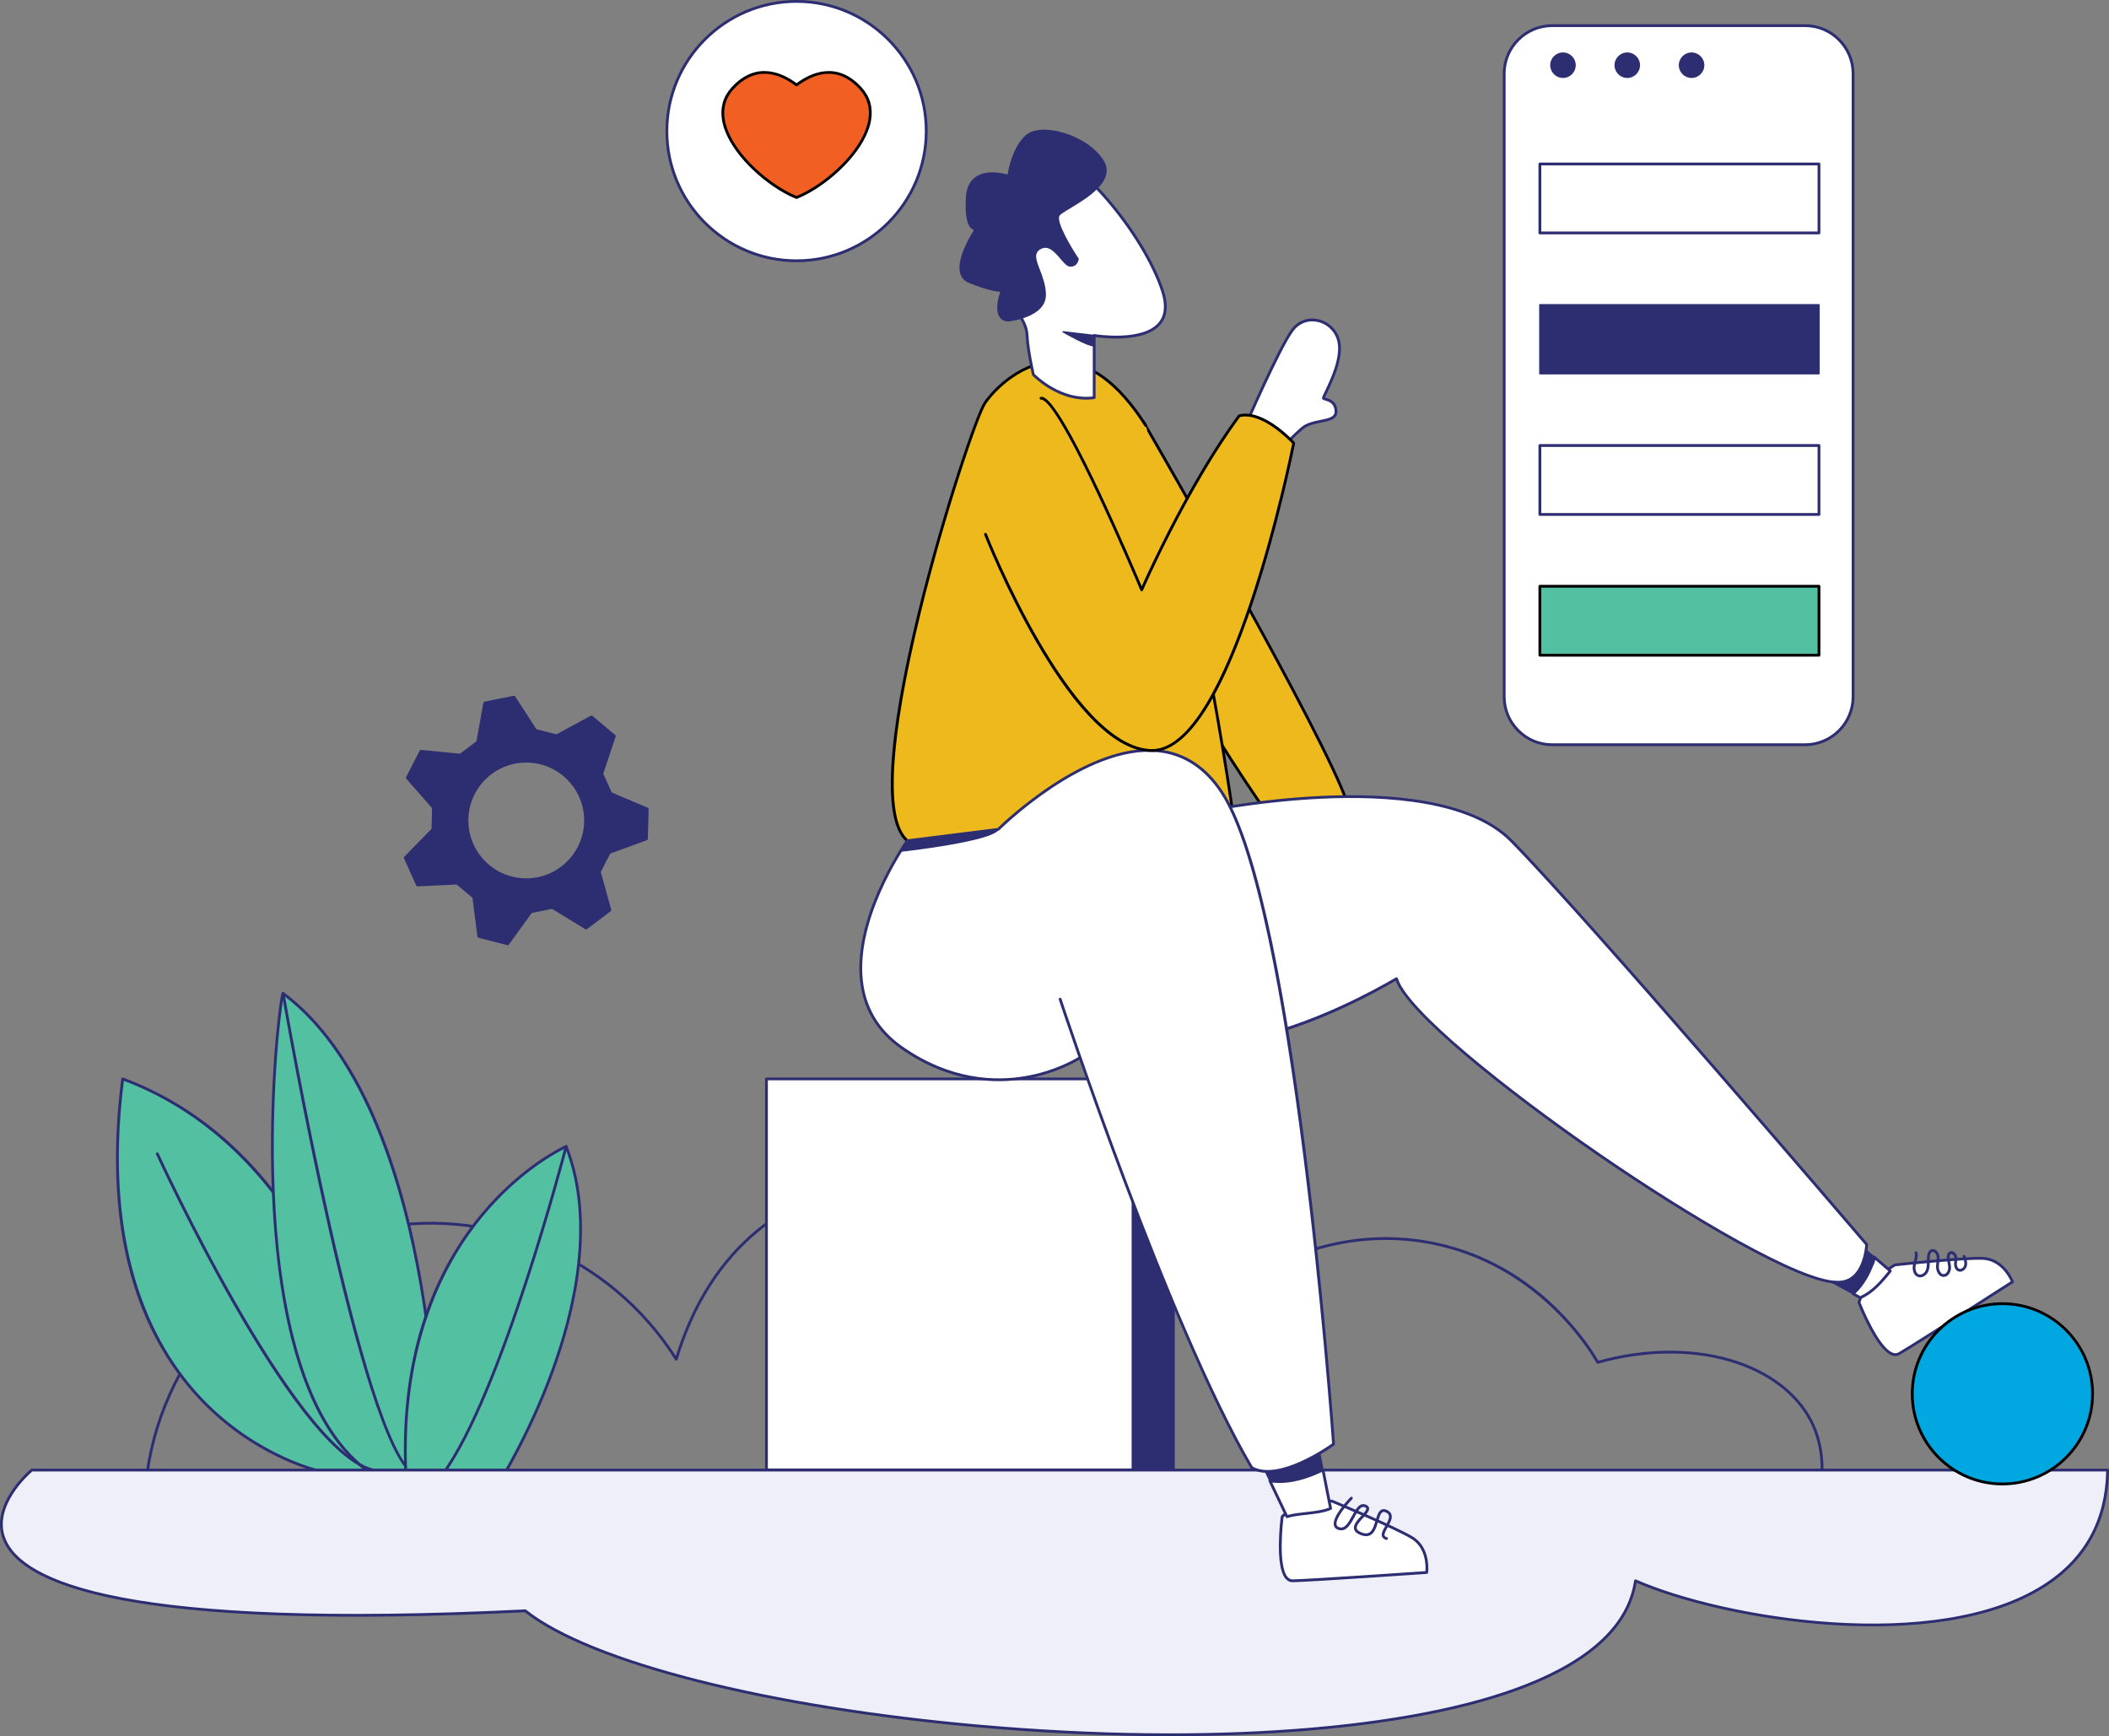
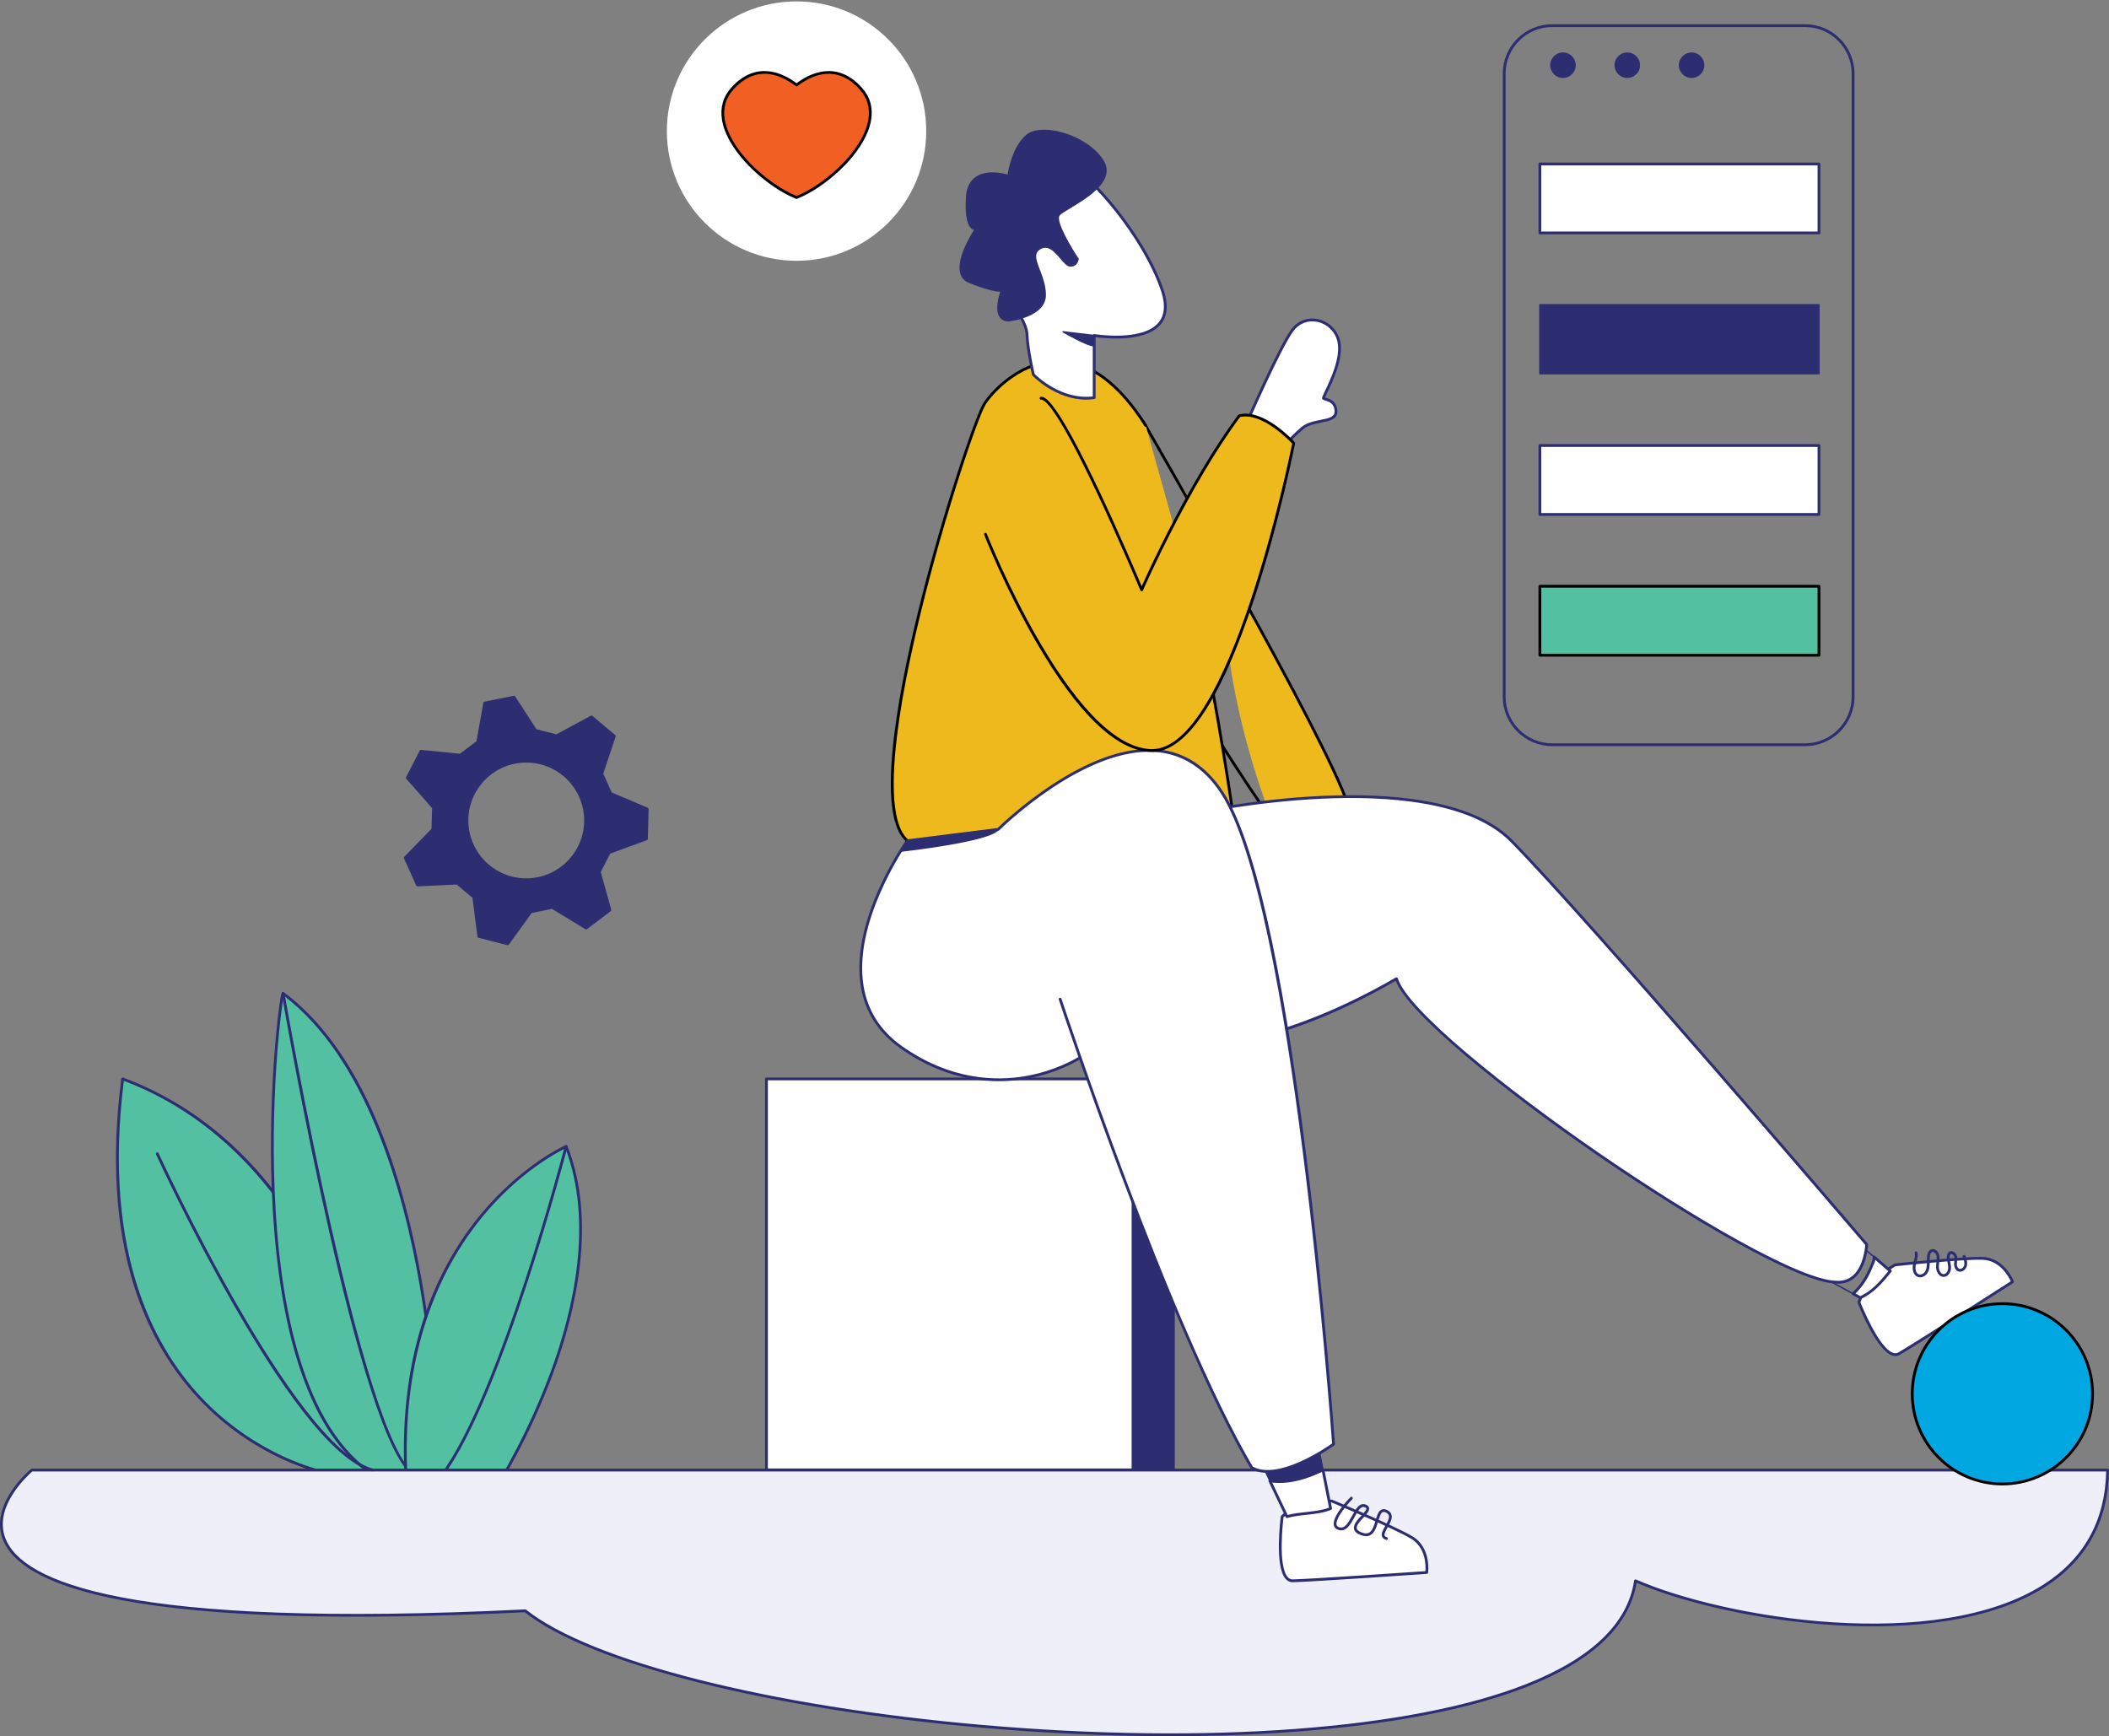
<svg xmlns="http://www.w3.org/2000/svg" id="Layer_2" data-name="Layer 2" viewBox="0 0 1509.09 1242.4">
  <rect x="0" y="0" width="1509.09" height="1242.4" fill="#808080" stroke="none" />
  <defs>
    <style> .cls-1 { fill: #fff; } .cls-2 { fill: #edb91d; } .cls-3 { fill: #efeff9; } .cls-4 { fill: #f15f22; } .cls-5 { fill: #00a7e1; } .cls-6 { fill: #53c0a2; } .cls-7 { fill: #2d2d72; } </style>
  </defs>
  <g id="_2" data-name="2">
    <g>
      <ellipse class="cls-1" cx="569.97" cy="93.81" rx="92.8" ry="92.81" />
-       <path class="cls-7" d="m569.97,187.62c-51.72,0-93.8-42.08-93.8-93.81S518.25,0,569.97,0s93.8,42.08,93.8,93.81-42.08,93.81-93.8,93.81Zm0-185.62c-50.62,0-91.8,41.19-91.8,91.81s41.18,91.81,91.8,91.81,91.8-41.19,91.8-91.81S620.59,2,569.97,2Z" />
    </g>
    <g>
      <path class="cls-4" d="m578.32,137.31c-2.86,1.59-5.67,2.96-8.35,4.04-2.68-1.08-5.5-2.45-8.36-4.04-26.9-15-58.67-50.75-37.52-74.04,17.24-18.98,35.56-10.36,45.88-2.48,10.33-7.88,28.64-16.49,45.87,2.48,21.15,23.29-10.63,59.05-37.52,74.04Z" />
      <path d="m569.98,142.35c-.13,0-.25-.02-.37-.07-2.69-1.08-5.54-2.46-8.47-4.09-19.65-10.96-41.25-32.45-44.51-52.32-1.46-8.91.8-16.74,6.73-23.27,17.68-19.47,36.56-10.54,46.62-3.06,10.06-7.47,28.94-16.4,46.61,3.06,5.93,6.53,8.19,14.36,6.73,23.27-3.26,19.88-24.86,41.36-44.51,52.31h0c-2.95,1.64-5.79,3.02-8.46,4.09-.12.05-.25.07-.37.07h0Zm-22.94-89.57c-7.17,0-14.78,2.99-22.2,11.17-5.5,6.05-7.59,13.32-6.24,21.6,3.16,19.25,24.27,40.17,43.51,50.89,2.72,1.52,5.37,2.81,7.87,3.83,2.48-1.02,5.13-2.31,7.86-3.83h0c19.23-10.72,40.35-31.64,43.51-50.89,1.36-8.28-.74-15.55-6.24-21.6-16.11-17.74-33.1-11.08-44.53-2.36-.36.27-.85.27-1.21,0-6.16-4.7-13.94-8.81-22.33-8.81h0Z" />
    </g>
  </g>
  <g id="_5" data-name="5">
    <g>
-       <path class="cls-7" d="m1300.8,1077.18h0l-1197.25-4.5c-.27,0-.54-.11-.72-.31-.19-.2-.29-.47-.27-.74,5.09-92.77,71.12-171.8,160.56-192.2,84.56-19.28,172.86,17.21,220.45,90.88,12-38.42,31.57-68.92,58.2-90.68,81.02-66.2,223.71-50.64,347.21,37.8,15.33-10.67,67.61-42.09,135.21-29.01,32.71,6.33,62.02,21.52,87.13,45.17,17.78,16.75,28.37,33.2,32.43,40.15,32.85-9.13,66.45-9.56,94.7-1.2,27.59,8.17,48.46,24.04,58.75,44.68,5.75,11.52,11.21,31.14,4.58,59.18-.11.45-.51.77-.97.77Zm-1196.19-6.5l1195.4,4.49c6.21-27.04.94-45.94-4.6-57.06-10.04-20.14-30.48-35.64-57.53-43.65-28.1-8.32-61.6-7.82-94.33,1.41-.44.12-.91-.07-1.14-.46-6.71-11.67-43.97-70.59-118.6-85.03-67.71-13.09-119.88,18.95-134.26,29.09-.35.25-.81.24-1.16,0-122.9-88.28-264.92-104.02-345.36-38.29-26.79,21.89-46.37,52.77-58.19,91.78-.11.38-.44.65-.82.7-.39.05-.77-.13-.98-.46-46.85-74.18-135.05-111.07-219.48-91.82-88.24,20.12-153.46,97.88-158.95,189.31Z" />
      <g>
        <path class="cls-6" d="m229.57,1052.96s-173.29-35.94-141.78-280.9c165.78,61.83,184.54,280.9,184.54,280.9h-42.76Z" />
        <path class="cls-7" d="m229.57,1053.96c-.07,0-.14,0-.2-.02-.44-.09-44.07-9.5-83.21-48.86-22.98-23.11-39.96-51.87-50.46-85.48-13.11-41.96-16.1-91.64-8.9-147.66.04-.3.21-.57.48-.73.26-.16.58-.19.87-.08,37.98,14.16,71.35,37.8,99.18,70.26,22.25,25.95,41.04,57.55,55.83,93.93,25.18,61.92,30.12,117,30.17,117.55s-.36,1.03-.91,1.08c-.55.05-1.03-.36-1.08-.91-.05-.55-4.98-55.37-30.05-117.02-23-56.55-68.14-130.53-152.66-162.58-15.8,125.28,23.26,194.28,58.87,230.14,38.72,38.98,81.84,48.3,82.28,48.39.54.11.89.64.78,1.18-.1.47-.51.8-.98.8Z" />
      </g>
      <g>
        <path class="cls-6" d="m202.56,710.88c-2.4-1.8-39.01,291.85,72.02,348.83l39.01,5.22s4.5-267.79-111.02-354.05Z" />
        <path class="cls-7" d="m313.59,1065.93s-.09,0-.13,0l-39.01-5.22c-.11-.02-.22-.05-.32-.1-30.28-15.54-52.38-49.94-65.68-102.23-9.85-38.74-14.88-88.33-14.53-143.42.2-31.36,2.03-57.42,3.54-73.76.77-8.38,1.66-16.25,2.49-22.15,1.21-8.59,1.6-8.79,2.14-9.06.34-.17.78-.13,1.09.1h0c26.49,19.78,48.84,50.78,66.41,92.12,14.03,33.01,25.07,72.68,32.81,117.88,13.18,76.93,12.22,144.19,12.2,144.86,0,.29-.13.56-.35.74-.18.16-.41.24-.65.24Zm-38.7-7.19l37.72,5.05c.06-9.11.03-72.09-12.19-143.4-12.05-70.3-38.71-163.21-97.36-207.89-2.04,9.53-10.45,77.39-5.8,154.42,4.32,71.49,21.31,162.77,77.63,191.83Z" />
      </g>
      <path class="cls-7" d="m296.33,1056.18c-.18,0-.36-.05-.52-.15-38.21-23.22-91.97-331.85-94.24-344.98-.09-.54.27-1.06.81-1.16.54-.09,1.06.27,1.16.82.55,3.21,55.87,320.86,93.3,343.61.47.29.62.9.34,1.37-.19.31-.52.48-.86.48Z" />
      <g>
        <path class="cls-6" d="m405.11,820.4s-122.28,53.32-114.77,232.56c45.76,11.97,64.51,11.97,64.51,11.97,0,0,90.77-141.02,50.26-244.53Z" />
        <path class="cls-7" d="m354.85,1065.93c-.19,0-19.41-.14-64.77-12-.42-.11-.73-.49-.75-.93-1.72-41.01,3.27-78.8,14.82-112.32,9.25-26.84,22.7-51.01,39.98-71.85,29.44-35.51,60.26-49.21,60.57-49.34.25-.11.53-.11.78,0,.25.1.45.31.55.56,21.04,53.76,6.21,117.66-9.93,161.79-17.46,47.75-40.19,83.29-40.42,83.65-.18.29-.5.46-.84.46Zm-63.54-13.75c40.39,10.52,59.63,11.62,63,11.74,2.74-4.36,23.64-38.25,39.94-82.82,15.92-43.53,30.56-106.38,10.32-159.34-5.38,2.59-32.7,16.73-58.95,48.43-26.82,32.38-57.97,90.21-54.31,182Z" />
      </g>
      <path class="cls-7" d="m316.59,1056.18c-.21,0-.42-.06-.59-.2-.44-.33-.54-.96-.21-1.4,42.16-56.94,87.9-232.67,88.35-234.44.14-.54.68-.86,1.22-.72.53.14.86.68.72,1.22-.46,1.77-46.3,177.88-88.68,235.13-.2.27-.5.41-.8.41Z" />
      <g>
        <rect class="cls-7" x="577.83" y="772.07" width="262.29" height="279.79" />
        <path class="cls-7" d="m840.12,1052.36h-262.29c-.28,0-.5-.22-.5-.5v-279.79c0-.28.22-.5.5-.5h262.29c.28,0,.5.22.5.5v279.79c0,.28-.22.5-.5.5Zm-261.79-1h261.29v-278.79h-261.29v278.79Z" />
      </g>
      <g>
        <rect class="cls-1" x="548.44" y="772.07" width="262.29" height="279.79" />
        <path class="cls-7" d="m810.73,1052.86h-262.29c-.55,0-1-.45-1-1v-279.79c0-.55.45-1,1-1h262.29c.55,0,1,.45,1,1v279.79c0,.55-.45,1-1,1Zm-261.29-2h260.29v-277.79h-260.29v277.79Z" />
      </g>
      <g>
        <path class="cls-3" d="m1508.09,1051.97H22.78s-153.28,125.48,353.07,100.72c121.53,96.76,769.66,146.09,794.42-21.47,90.02,39.47,335.82,67.56,337.82-79.25Z" />
        <path class="cls-7" d="m837.18,1242.4c-42.74,0-87.94-1.99-134.48-6.04-152.04-13.25-280.36-45.68-327.17-82.65-128.11,6.25-225.11,3.36-288.3-8.6-49-9.27-77.68-23.94-85.25-43.62-9.78-25.4,19.87-50.05,20.17-50.3.18-.15.4-.23.63-.23h1485.31c.27,0,.52.11.71.3s.29.45.29.72c-.49,36.25-15.77,64.3-45.41,83.38-76.8,49.44-228.14,25.05-292.62-2.71-5.17,30.88-31.56,55.92-78.45,74.42-58.6,23.12-149.46,35.33-255.43,35.33Zm-461.32-90.71c.23,0,.45.08.62.22,46.27,36.84,174.39,69.21,326.39,82.46,161.62,14.08,307.05,3.19,389.01-29.16,46.82-18.48,72.87-43.42,77.4-74.13.05-.31.23-.58.5-.73.27-.15.6-.16.89-.04,63.44,27.82,215.25,52.73,291.93,3.37,28.76-18.52,43.72-45.67,44.48-80.71H23.14c-2.9,2.49-28.08,25.02-19.3,47.81,11.92,30.94,86.12,64.89,371.96,50.91.02,0,.03,0,.05,0Z" />
      </g>
      <g>
        <path class="cls-1" d="m1330.19,932.02s16.88,43.47,28.74,36.62c11.87-6.85,81.12-51.37,81.12-51.37,0,0-6.12-16.32-21.51-16.79-15.39-.47-62.6,4.67-62.6,4.67,0,0-21.88,12.64-25.75,26.86Z" />
        <path class="cls-7" d="m1356.26,970.38c-.79,0-1.6-.15-2.43-.44-11.46-4.03-24.05-36.19-24.58-37.56-.08-.2-.09-.42-.03-.62,3.93-14.45,25.31-26.94,26.22-27.46.12-.07.25-.11.39-.13.47-.05,47.46-5.14,62.74-4.68,15.88.48,22.35,17.27,22.42,17.44.17.44,0,.94-.4,1.19-.69.45-69.41,44.61-81.16,51.39-1,.58-2.06.87-3.17.87Zm-25.02-38.41c1.33,3.34,13.23,32.55,23.26,36.09,1.44.51,2.73.42,3.93-.28,11.07-6.39,73.02-46.16,80.37-50.89-1.41-3.11-7.61-15.02-20.29-15.4-14.61-.46-58.77,4.27-62.25,4.64-2.06,1.23-21.26,12.97-25.02,25.84Z" />
      </g>
      <g>
        <path class="cls-1" d="m1340.99,899.5c.22,2.33-.93,4.66-1.63,6.06-2.86,7.43-7.27,14.85-13.39,20.25l5.15,2.82c8.77-3.8,15.22-11.31,21.49-19.11l-11.62-10.01Z" />
        <path class="cls-7" d="m1331.11,929.62c-.17,0-.33-.04-.48-.12l-5.15-2.82c-.29-.16-.48-.44-.51-.77-.04-.32.09-.65.33-.86,6.86-6.05,10.92-14.14,13.12-19.86.69-1.38,1.77-3.54,1.57-5.6-.04-.41.17-.8.54-.98.36-.19.8-.14,1.11.13l11.62,10.01c.41.35.46.96.13,1.38-6.46,8.03-12.99,15.56-21.87,19.41-.13.05-.26.08-.4.08Zm-3.44-4.02l3.49,1.91c7.98-3.6,14.07-10.47,20.06-17.87l-9.34-8.05c-.32,1.81-1.13,3.42-1.63,4.42-2.13,5.55-6.05,13.41-12.58,19.6Z" />
      </g>
      <g>
-         <path class="cls-7" d="m1339.36,905.56c.7-1.4,1.85-3.73,1.63-6.06l-12.3-10.59-28.14,23,25.42,13.9c6.12-5.41,10.54-12.83,13.39-20.25Z" />
        <path class="cls-7" d="m1325.96,926.31c-.08,0-.16-.02-.24-.06l-25.42-13.9c-.15-.08-.24-.23-.26-.39-.02-.17.05-.33.18-.43l28.14-23c.19-.15.46-.15.64,0l12.3,10.59c.1.08.16.2.17.33.24,2.48-.95,4.87-1.67,6.3-2.26,5.88-6.44,14.18-13.52,20.42-.09.08-.21.12-.33.12Zm-24.53-14.48l24.46,13.37c6.78-6.09,10.8-14.12,12.99-19.82,0-.01.01-.03.02-.04.65-1.3,1.73-3.45,1.6-5.59l-11.83-10.18-27.24,22.27Z" />
      </g>
      <g>
        <path class="cls-1" d="m917.47,1085.29s-6.14,46.23,7.56,45.94,95.83-5.97,95.83-5.97c0,0,2.5-17.25-10.77-25.07-13.26-7.82-57.12-26.04-57.12-26.04,0,0-25.27.55-35.51,11.14Z" />
        <path class="cls-7" d="m924.9,1132.23c-1.91,0-3.58-.78-4.96-2.32-8.1-9.05-3.66-43.3-3.46-44.75.03-.21.12-.41.27-.56,10.4-10.77,35.16-11.42,36.2-11.45.13,0,.28.02.41.08.44.18,44.07,18.34,57.24,26.11,13.68,8.06,11.28,25.9,11.25,26.08-.07.47-.45.82-.92.85-.82.06-82.32,5.68-95.88,5.97-.05,0-.1,0-.15,0Zm-6.48-46.48c-.44,3.57-4.08,34.9,3.01,42.83,1.02,1.14,2.18,1.69,3.58,1.65,12.78-.27,86.22-5.31,94.95-5.91.27-3.4.57-16.83-10.37-23.27-12.6-7.42-53.57-24.55-56.8-25.9-2.4.09-24.88,1.14-34.37,10.6Z" />
      </g>
      <g>
        <path class="cls-1" d="m908.63,1059.71l12.22,25.61c9.88-2.89,22.02-1.89,31.24-5.82l-5.45-27.63c-11.97,5.71-24.51,9.83-38.01,7.85Z" />
        <path class="cls-7" d="m920.86,1086.31c-.38,0-.73-.21-.9-.57l-12.22-25.61c-.16-.33-.12-.73.1-1.02s.58-.44.95-.4c14.34,2.11,27.54-3.04,37.44-7.76.28-.13.6-.13.88,0,.28.14.47.4.53.7l5.45,27.63c.09.46-.15.93-.59,1.11-5.29,2.26-11.54,2.93-17.58,3.59-4.67.5-9.5,1.03-13.76,2.28-.09.03-.19.04-.28.04Zm-10.53-25.38l11.07,23.19c4.22-1.13,8.83-1.63,13.29-2.11,5.61-.61,11.4-1.23,16.27-3.13l-5.04-25.57c-9.59,4.48-22,9.07-35.59,7.62Z" />
      </g>
      <g>
        <path class="cls-7" d="m946.65,1051.86l-3.93-19.93-41.26,12.75,7.17,15.03c13.51,1.98,26.05-2.14,38.01-7.85Z" />
        <path class="cls-7" d="m915.51,1060.7c-2.28,0-4.6-.16-6.95-.5-.16-.02-.31-.13-.38-.28l-7.17-15.03c-.06-.13-.06-.28,0-.42.06-.13.17-.23.31-.28l41.26-12.75c.14-.04.28-.02.4.05.12.07.21.19.23.33l3.93,19.93c.04.22-.07.45-.28.55-8.48,4.04-19.35,8.39-31.35,8.39Zm-6.54-1.45c14.2,2,27.25-3,37.11-7.67l-3.75-19-40.17,12.42,6.81,14.26Z" />
      </g>
      <g>
-         <path class="cls-2" d="m818.19,301.99s131.53,226.62,146.53,274.62l-54.39,10.5s-50.99-71.04-66.39-110.64c-32.05-82.44-41.52-170.77-25.76-174.49Z" />
+         <path class="cls-2" d="m818.19,301.99s131.53,226.62,146.53,274.62l-54.39,10.5c-32.05-82.44-41.52-170.77-25.76-174.49Z" />
        <path d="m910.34,588.12c-.32,0-.62-.15-.81-.42-.51-.71-51.24-71.59-66.51-110.86-28.73-73.9-39.59-152.92-29.77-171.58,1.25-2.37,2.83-3.79,4.72-4.24.43-.1.87.09,1.09.47,1.32,2.27,131.76,227.26,146.62,274.83.08.27.05.57-.1.81-.15.24-.39.42-.67.47l-54.39,10.5c-.06.01-.13.02-.19.02Zm-92.6-284.91c-1.02.48-1.94,1.48-2.73,2.98-9.43,17.91,1.79,97.71,29.87,169.93,14.48,37.26,61.24,103.36,65.9,109.9l52.65-10.17c-15.89-48.16-137.6-258.69-145.69-272.64Z" />
      </g>
      <g>
        <path class="cls-2" d="m819.86,304.57c-52.43-82.75-104.44-31.99-115.19-16-10.75,16-95.9,279.58-55.39,313.07,40.51,33.48,233.67-14.27,233.67-14.27,0,0-10.63-76.03-27.06-153.84l-36.04-128.96Z" />
        <path d="m705.53,614.6c-28.02,0-47.05-4.07-56.88-12.19-21.91-18.11-7.67-99.23,8.14-164.1,17.42-71.5,41.6-142.18,47.06-150.3,7.2-10.71,27.66-30.85,53.57-30.52,22.63.31,43.92,15.97,63.29,46.54.3.47.16,1.08-.31,1.38-.47.29-1.08.16-1.38-.31-18.99-29.97-39.72-45.31-61.63-45.61-25.07-.36-44.89,19.24-51.88,29.64-5.39,8.02-29.4,78.35-46.77,149.65-22.15,90.9-25.28,148.47-8.81,162.08,38.28,31.64,217.73-10.83,231.92-14.26-1.25-8.8-11.64-80.5-26.92-152.87-.11-.54.23-1.07.77-1.19.54-.11,1.07.23,1.19.77,16.25,76.95,26.96,153.15,27.07,153.91.07.51-.25.99-.75,1.11-.48.12-48.95,12.04-101.74,19.71-30.06,4.37-55.41,6.55-75.93,6.55Z" />
      </g>
      <g>
        <path class="cls-1" d="m852.95,582.24s172.16-37.71,228.42,19.4c56.26,57.11,254.3,288.89,254.3,288.89,0,0-1.13,28.13-21.38,27-50.64,0-301.56-173.27-315.07-217.16-54.01,31.5-137.28,64.13-182.29,37.13l36.01-155.27Z" />
        <path class="cls-7" d="m1315.47,918.57c-.4,0-.81-.01-1.22-.04-26.35,0-105.37-46.36-171.97-92.3-65.46-45.16-134.57-100.67-143.59-124.38-59.98,34.77-139.01,62.46-182.25,36.51-.47-.28-.63-.9-.34-1.37.28-.47.9-.63,1.37-.34,20.09,12.05,49.36,13.15,87,3.27,39.58-10.4,76.05-29.78,94.27-40.4.26-.15.58-.18.87-.07.28.11.5.35.59.64,6.94,22.54,76.93,78.78,143.22,124.5,66.35,45.77,144.92,91.95,170.89,91.95,4.64.25,8.57-1.07,11.73-3.94,7.24-6.58,8.46-19.35,8.63-21.72-8.28-9.69-199.33-233.05-253.99-288.53-28.8-29.23-89.05-32.9-134.52-30.82-49.42,2.26-92.54,11.6-92.97,11.7-.54.12-1.07-.22-1.19-.76s.22-1.07.76-1.19c.43-.09,43.7-9.47,93.28-11.74,45.89-2.09,106.75,1.65,136.07,31.41,55.64,56.48,252.37,286.63,254.35,288.95.16.19.25.44.24.69-.03.64-.72,15.71-9.3,23.51-3.28,2.98-7.28,4.49-11.91,4.49Z" />
      </g>
      <g>
        <path class="cls-1" d="m758.58,715.01s76.36,231.78,137.13,335.3c20.25,11.25,58.51-16.88,58.51-16.88,0,0-27.01-385.93-79.96-466.46-52.95-80.54-159.98,26.53-159.98,26.53l-65,8.15s-72.02,99.99-4.5,147.75c67.51,47.76,128.07,7.44,128.07,7.44l-14.27-41.82Z" />
        <path class="cls-7" d="m907.14,1053.98c-4.29,0-8.36-.82-11.92-2.8-.16-.09-.29-.21-.38-.37-44.26-75.4-97.3-220.33-122.51-292.49-3.88,2.33-18.03,10.19-38.03,13.68-21.7,3.78-54.95,3.07-90.1-21.8-15.69-11.1-25.19-25.95-28.23-44.13-8.03-48.07,32.09-104.46,32.5-105.02.16-.23.41-.37.69-.41l64.67-8.11c4.34-4.24,63.98-61.45,114.99-56.25,18.84,1.92,34.41,12.06,46.29,30.12,22.05,33.53,42.23,122.3,59.99,263.86,13.22,105.36,20.06,202.12,20.13,203.09.02.34-.13.67-.41.88-1.31.96-27.14,19.74-47.67,19.74Zm-10.71-4.42c18.37,9.84,52.46-13.58,56.75-16.62-1.21-16.75-28.48-387.44-79.76-465.43-11.53-17.53-26.61-27.37-44.81-29.23-51.77-5.3-113.01,55.3-113.62,55.91-.16.16-.36.26-.58.29l-64.56,8.09c-3.38,4.84-39.46,57.9-31.9,103.18,2.95,17.63,12.17,32.04,27.41,42.82,34.6,24.47,67.28,25.18,88.6,21.46,20.45-3.56,34.61-11.74,37.7-13.64-8.64-24.76-13.83-40.47-14.03-41.07-.17-.52.11-1.09.64-1.26.53-.17,1.09.11,1.26.64.76,2.31,76.91,232.5,136.9,334.86Z" />
      </g>
      <g>
        <path class="cls-1" d="m890.46,306.33s24.51-56.76,34.26-70.01c9.75-13.25,29.76-7.42,33.26,7.92,3.5,15.33-11.5,39.63-11,40.74.5,1.1,8.75.6,9,9.35.25,8.75-16,5.25-24.01,12-8,6.75-16.25,16-16.25,16,0,0-26.26-6.69-25.26-16Z" />
        <path class="cls-7" d="m915.71,323.33c-.08,0-.17-.01-.25-.03-2.77-.71-27.06-7.19-26-17.08.01-.1.04-.2.08-.29,1-2.32,24.66-57.01,34.37-70.21,4.52-6.15,11.66-8.9,19.08-7.36,7.9,1.64,14.16,7.78,15.95,15.64,2.75,12.07-5.38,29.03-9.3,37.18-.61,1.28-1.24,2.58-1.53,3.3.21.07.47.14.7.21,2.58.74,7.94,2.29,8.15,9.59.17,5.8-5.63,6.96-11.76,8.18-4.37.87-9.32,1.86-12.59,4.62-7.85,6.63-16.07,15.81-16.15,15.9-.19.22-.46.33-.75.33Zm-24.27-16.75c-.47,6.69,16.56,12.67,23.94,14.63,1.77-1.95,8.99-9.78,15.94-15.65,3.67-3.09,8.89-4.13,13.49-5.05,6.37-1.27,10.27-2.24,10.16-6.16-.17-5.84-4.26-7.02-6.7-7.73-1.14-.33-1.89-.55-2.21-1.24-.3-.66-.07-1.18,1.79-5.06,3.81-7.95,11.75-24.48,9.15-35.87-1.62-7.1-7.28-12.65-14.41-14.13-6.64-1.38-13.02,1.08-17.07,6.58-9.33,12.68-32.69,66.45-34.08,69.67Z" />
      </g>
      <g>
        <path class="cls-2" d="m744.93,284.97c14.49-.69,72.02,137.12,72.02,137.12,0,0,31.51-72.76,69.76-124.52,17.25-4.5,39.01,19.5,39.01,19.5,0,0-43.51,222.03-102.17,220-58.66-2.03-118.38-154.74-118.38-154.74l39.76-97.36Z" />
        <path d="m824.36,538.09c-.28,0-.56,0-.85-.01-24.69-.86-52.29-27.31-82.02-78.63-22.05-38.06-37.11-76.36-37.26-76.74-.2-.51.05-1.09.57-1.3.51-.2,1.09.05,1.3.57.6,1.52,60.15,152.11,117.48,154.1.25,0,.52.01.77.01,55.44,0,97.92-206.98,100.28-218.7-2.79-2.94-22.07-22.55-37.34-18.93-37.65,51.05-69.12,123.31-69.44,124.03-.16.37-.52.6-.92.6h0c-.4,0-.76-.24-.92-.61-.14-.34-14.56-34.83-30.56-68.78-27.93-59.28-37.35-67.88-40.49-67.72-.56,0-1.02-.4-1.05-.95s.4-1.02.95-1.05c2.41-.12,9.73-.46,42.39,68.87,13.73,29.13,26.29,58.66,29.69,66.72,5.53-12.4,34.7-76.26,68.94-122.59.14-.18.33-.32.55-.37,17.64-4.6,39.1,18.8,40,19.8.21.23.3.55.24.86-.11.56-11.1,56.2-29.12,110.88-24.04,72.96-48.67,109.93-73.22,109.94Z" />
      </g>
      <g>
        <path class="cls-1" d="m782.94,284.57v-44.51s62.51,10.5,49.01-31.5c-13.5-42.01-65.01-102.51-85.02-97.01s-48.28,46.51-34.14,80.01c14.14,33.5,21.64,37.51,22.14,48.51.5,11,4.5,28,4.5,28,0,0,18.81,19.95,43.51,16.5Z" />
        <path class="cls-7" d="m777.23,285.97c-22.03,0-38.35-17.02-38.53-17.21-.12-.13-.21-.29-.25-.46-.04-.17-4.03-17.22-4.53-28.19-.25-5.5-2.28-9.09-6.32-16.25-3.78-6.69-8.96-15.85-15.74-31.92-8.35-19.79-1.45-39.55,3.41-49.57,7.75-15.99,20.37-28.77,31.39-31.8,9.66-2.66,26.84,8.93,45.97,31,18.47,21.31,33.9,46.85,40.27,66.67,3.29,10.22,2.43,18.32-2.55,24.08-11.33,13.1-40.15,9.79-46.41,8.9v43.34c0,.5-.37.92-.86.99-1.99.28-3.94.41-5.85.41Zm5.71-1.4h0,0Zm-42.6-17c1.97,1.98,19.39,18.73,41.6,16.12v-43.63c0-.29.13-.57.35-.76.23-.19.52-.27.81-.22.34.06,33.99,5.52,45.73-8.05,4.49-5.19,5.22-12.65,2.16-22.16-6.29-19.58-21.57-44.86-39.87-65.97-18.33-21.15-35.16-32.79-43.93-30.38-10.34,2.84-22.72,15.48-30.12,30.74-4.71,9.71-11.41,28.85-3.36,47.92,6.74,15.97,11.88,25.07,15.64,31.71,4.07,7.2,6.31,11.16,6.58,17.14.46,10.03,3.9,25.34,4.41,27.55Z" />
      </g>
      <g>
        <path class="cls-7" d="m721.42,229.57s26.76-2.75,26.51-18.75c-.25-16-13-27.75-3.5-33s16,12.25,21.25,12.5,5.73-5,5.73-5c0,0-17.73-26.5-13.48-31.5,4.25-5,42.51-20.25,31.51-38.51-11-18.25-44.26-27.75-55.01-18.25-10.75,9.5-13,28.5-13,28.5,0,0-28.26-9.25-29.76,15.5-1.5,24.75,6.25,23,6.25,23,0,0-21.25,31.25-4.25,38.01,17,6.75,22.75,6.25,22.75,6.25,0,0-7.75,20.5,5,21.25Z" />
        <path class="cls-7" d="m721.42,230.07s-.02,0-.03,0c-2.82-.17-4.91-1.27-6.22-3.29-3.44-5.3-.39-15.25.53-17.96-2.05-.08-8.47-.82-22.23-6.29-3.23-1.28-5.36-3.52-6.32-6.64-3.19-10.4,7.35-27.52,9.84-31.36-.53-.1-1.23-.36-1.95-.97-2.28-1.94-4.81-7.42-3.89-22.53.41-6.7,2.79-11.58,7.09-14.5,8.01-5.44,19.97-2.42,22.75-1.62.5-3.31,3.39-19.66,13.09-28.23,3.95-3.49,10.89-4.67,19.56-3.34,12.27,1.88,28.84,9.48,36.21,21.71,3.77,6.25,2.31,12.89-4.33,19.75-5.54,5.73-13.69,10.63-19.63,14.21-3.71,2.23-6.63,3.99-7.59,5.12-3.29,3.87,8.64,23.62,13.52,30.9.06.1.09.21.08.32,0,.06-.57,5.73-6.25,5.45-2.19-.1-4.37-2.67-6.89-5.63-3.99-4.69-8.52-10.01-14.1-6.93-5.16,2.85-3.24,7.84-.59,14.75,1.99,5.18,4.24,11.05,4.35,17.81.25,16.27-25.84,19.14-26.95,19.26-.02,0-.03,0-.05,0Zm-5-22.25c.16,0,.31.07.4.2.1.14.13.32.07.48-.05.12-4.51,12.13-.87,17.74,1.12,1.73,2.93,2.68,5.39,2.83,1.16-.13,26.25-3.16,26.02-18.24-.1-6.58-2.32-12.37-4.28-17.47-2.73-7.1-4.88-12.71,1.04-15.98,6.29-3.48,11.31,2.42,15.35,7.16,2.27,2.67,4.42,5.2,6.17,5.28,4.24.21,5.06-3.52,5.19-4.38-2.26-3.39-17.64-26.9-13.35-31.95,1.07-1.25,4.05-3.06,7.84-5.33,5.9-3.55,13.98-8.42,19.43-14.05,6.37-6.58,7.74-12.65,4.19-18.54-7.21-11.96-23.46-19.39-35.51-21.24-8.25-1.27-15.08-.13-18.75,3.1-10.48,9.26-12.81,28-12.84,28.19-.02.15-.1.28-.23.36-.13.08-.28.1-.42.05-.14-.05-13.95-4.46-22.45,1.32-4.03,2.74-6.27,7.36-6.65,13.74-.93,15.39,1.79,20.18,3.5,21.67,1.14,1,2.11.82,2.15.81.2-.04.41.04.52.21s.11.39,0,.56c-.14.2-13.6,20.19-10.21,31.25.87,2.82,2.79,4.84,5.73,6.01,16.62,6.6,22.47,6.22,22.53,6.22.01,0,.03,0,.04,0Z" />
      </g>
      <path class="cls-7" d="m1373.94,914.05c-.55,0-1.12-.09-1.67-.3-3.32-1.23-4.11-5.41-3.44-8.77.16-.82.38-1.64.59-2.43.55-2.06,1.07-4,.65-5.86-.12-.54.22-1.07.76-1.19.54-.12,1.07.22,1.19.76.53,2.34-.08,4.62-.67,6.82-.21.79-.41,1.55-.56,2.3-.53,2.64.05,5.72,2.17,6.51,1.6.59,3.42-.43,4.33-1.68.92-1.27,1.39-2.99,1.48-5.41.02-.7.02-1.41.02-2.11,0-1.4-.02-2.84.2-4.28.33-2.23,1.33-3.77,2.81-4.33.95-.37,1.97-.29,2.94.21,1.31.68,2.41,2.12,2.81,3.67.48,1.91.25,3.83.03,5.68-.13,1.05-.25,2.04-.24,3.03,0,1.63.67,3.36,1.65,4.31.56.54,1.2.79,1.88.77,1.84-.07,3.12-2.37,3.16-4.46.02-1.24-.22-2.49-.48-3.8-.23-1.16-.46-2.36-.51-3.6-.07-1.91.52-3.37,1.68-4.1.88-.56,1.93-.61,2.94-.15,1.38.63,2.51,2.15,2.76,3.69.18,1.15.06,2.27-.05,3.36-.1.94-.19,1.82-.09,2.67.11.94.58,2.1,1.54,2.52.66.29,1.32.1,1.75-.11.9-.45,1.66-1.4,1.89-2.38.47-1.98-.36-4.21-1.02-6.01-.19-.52.07-1.09.59-1.28.52-.19,1.09.08,1.28.59.75,2.05,1.69,4.6,1.09,7.16-.37,1.57-1.5,2.99-2.94,3.71-1.15.57-2.37.63-3.44.15-1.45-.64-2.49-2.22-2.72-4.11-.13-1.07-.02-2.11.08-3.12.1-1,.2-1.94.06-2.84-.14-.89-.83-1.83-1.61-2.18-.59-.27-.94-.05-1.05.02-.74.47-.77,1.79-.75,2.33.04,1.08.25,2.16.48,3.29.27,1.36.54,2.76.52,4.22-.05,3.06-1.97,6.3-5.08,6.42-1.23.06-2.39-.41-3.35-1.33-1.37-1.31-2.26-3.57-2.27-5.74,0-1.11.13-2.21.26-3.28.21-1.75.41-3.39.02-4.95-.25-1-.97-1.96-1.79-2.38-.46-.24-.9-.28-1.31-.12-1.09.42-1.44,2.07-1.55,2.76-.19,1.29-.18,2.6-.17,3.98,0,.73,0,1.46-.02,2.19-.1,2.84-.69,4.91-1.86,6.52-1.08,1.49-2.98,2.68-4.98,2.68Z" />
      <path class="cls-7" d="m992.11,1101.94c-.1,0-.19-.01-.29-.04-1.48-.45-2.45-1.22-2.88-2.29-.86-2.15.68-4.85,2.3-7.71,1.47-2.59,3.14-5.53,2.52-7.49-.26-.84-.95-1.51-2.09-2.06-.95-.45-1.69-.55-2.28-.28-1.48.66-2.36,3.67-3.22,6.58-1.15,3.9-2.44,8.33-5.77,9.98-1.82.91-4.06.87-6.66-.11-2.83-1.07-4.42-2.48-4.85-4.3-.74-3.15,2.23-6.37,5.11-9.49,1.73-1.87,3.89-4.21,3.66-5.29-.06-.3-.39-.57-.96-.82-2.77-1.19-4.68,1.86-7.48,7.03-2.78,5.12-5.93,10.93-11.56,9.13-2.18-.7-2.95-2.11-3.21-3.17-1.57-6.35,10.43-18.83,11.81-20.23.39-.39,1.02-.4,1.41-.01.39.39.4,1.02.01,1.41-3.52,3.59-12.4,13.88-11.29,18.35.13.54.47,1.3,1.88,1.75,3.76,1.2,6.08-2.46,9.19-8.18,2.64-4.87,5.37-9.91,10.03-7.91,1.21.52,1.93,1.27,2.13,2.24.45,2.1-1.68,4.4-4.15,7.07-2.41,2.6-5.13,5.55-4.63,7.67.26,1.11,1.48,2.08,3.61,2.89,2.08.79,3.74.85,5.06.19,2.54-1.27,3.71-5.25,4.74-8.75,1.03-3.5,2-6.81,4.32-7.84,1.14-.51,2.47-.41,3.96.31,1.65.79,2.7,1.89,3.13,3.27.87,2.79-.94,5.98-2.69,9.08-1.32,2.33-2.68,4.73-2.18,5.99.07.18.29.72,1.6,1.12.53.16.83.72.67,1.25-.13.43-.53.71-.96.71Z" />
      <g>
        <ellipse class="cls-5" cx="1432.82" cy="997.42" rx="64.51" ry="64.51" />
        <path d="m1432.82,1062.93c-36.12,0-65.51-29.39-65.51-65.51s29.39-65.51,65.51-65.51,65.51,29.39,65.51,65.51-29.39,65.51-65.51,65.51Zm0-129.02c-35.02,0-63.51,28.49-63.51,63.51s28.49,63.51,63.51,63.51,63.51-28.49,63.51-63.51-28.49-63.51-63.51-63.51Z" />
      </g>
      <path class="cls-7" d="m266.33,1052.86c-.09,0-.18-.01-.27-.04-24.22-6.74-57.58-46.98-99.15-119.6-30.89-53.96-55.03-106.63-55.27-107.16-.23-.5,0-1.1.49-1.33.5-.23,1.1,0,1.33.49.96,2.1,96.48,209.9,153.14,225.66.53.15.84.7.7,1.23-.12.44-.52.73-.96.73Z" />
      <g>
        <path class="cls-7" d="m462.58,600.27c.26-10.4.27-10.93.55-21.34l-26.12-11.09c-2.45-5.45-3.94-8.74-6.4-14.2l9-26.91c-7.97-6.69-8.37-7.04-16.35-13.73l-24.95,13.51c-5.8-1.48-9.29-2.37-15.09-3.85l-15.43-23.81c-10.2,2.05-10.72,2.16-20.93,4.22l-5,27.93c-4.77,3.61-7.64,5.78-12.42,9.39l-28.24-2.79c-4.75,9.26-4.99,9.73-9.74,18.98l18.72,21.33c-.15,5.98-.25,9.58-.4,15.56l-19.79,20.34c4.28,9.49,4.5,9.97,8.76,19.46l28.35-1.34c4.58,3.85,7.34,6.17,11.92,10.02l3.57,28.14c10.08,2.58,10.6,2.71,20.68,5.28l16.62-22.99c5.87-1.18,9.4-1.9,15.27-3.08l24.23,14.76c8.3-6.28,8.71-6.59,17.02-12.87l-7.61-27.34c2.73-5.32,4.38-8.53,7.11-13.85l26.65-9.74Zm-86.02,29.28c-23.43,0-42.43-19-42.43-42.43s18.99-42.43,42.43-42.43,42.43,19,42.43,42.43-18.99,42.43-42.43,42.43Z" />
        <path class="cls-7" d="m363.29,676.38c-.08,0-.17,0-.25-.03l-5.12-1.3c-5.57-1.42-7.53-1.92-15.57-3.98-.4-.1-.69-.44-.74-.84l-3.52-27.75-11.33-9.51-27.96,1.32c-.41.02-.79-.21-.96-.59-3.39-7.53-4.22-9.39-6.56-14.57l-2.2-4.89c-.17-.37-.09-.81.19-1.11l19.51-20.06.38-14.78-18.46-21.03c-.27-.31-.33-.75-.14-1.12l9.74-18.98c.19-.37.58-.58.99-.54l27.85,2.75c4.49-3.39,7.31-5.53,11.79-8.92l4.93-27.54c.07-.4.38-.72.79-.8l20.93-4.22c.4-.08.81.09,1.04.44l15.21,23.49,14.33,3.66,24.6-13.32c.36-.19.8-.15,1.12.11l16.35,13.73c.31.26.44.69.31,1.08l-8.88,26.53c2.31,5.13,3.77,8.36,6.08,13.48l25.76,10.94c.38.16.62.54.61.95-.19,7.16-.25,9.64-.36,13.89l-.19,7.45c-.01.41-.27.77-.66.91l-26.28,9.61-6.75,13.15,7.51,26.96c.11.4-.03.82-.36,1.07-8.3,6.28-8.72,6.59-17.02,12.87-.33.25-.77.27-1.12.06l-23.9-14.56-14.51,2.93-16.39,22.67c-.19.26-.49.41-.81.41Zm-19.77-7.08c7.49,1.92,9.49,2.43,14.91,3.81l4.46,1.14,16.22-22.44c.15-.2.37-.34.61-.39l15.27-3.08c.25-.05.5,0,.72.13l23.65,14.41c7.6-5.75,8.33-6.3,15.93-12.05l-7.43-26.68c-.07-.24-.04-.5.07-.73l7.11-13.85c.11-.22.31-.4.55-.48l26.01-9.51.17-6.77c.1-4.1.17-6.56.34-13.21l-25.5-10.82c-.23-.1-.42-.28-.52-.51-2.45-5.45-3.93-8.74-6.4-14.2-.1-.23-.12-.49-.04-.73l8.79-26.26-15.3-12.85-24.35,13.18c-.22.12-.48.15-.72.09l-15.09-3.85c-.24-.06-.46-.21-.59-.43l-15.06-23.24-19.59,3.95-4.88,27.26c-.04.25-.18.47-.38.62-4.77,3.61-7.64,5.78-12.42,9.39-.2.15-.45.22-.7.2l-27.56-2.72-9.12,17.77,18.27,20.82c.17.19.25.43.25.69l-.4,15.56c0,.25-.11.49-.28.67l-19.31,19.85,1.92,4.27c2.27,5.04,3.13,6.94,6.28,13.95l27.67-1.31c.25-.02.5.07.69.23l11.92,10.02c.19.16.32.39.35.64l3.48,27.47Zm119.06-69.03h.01-.01Zm-86.02,30.28c-23.95,0-43.43-19.48-43.43-43.43s19.48-43.43,43.43-43.43,43.43,19.48,43.43,43.43-19.48,43.43-43.43,43.43Zm0-84.86c-22.84,0-41.43,18.59-41.43,41.43s18.58,41.43,41.43,41.43,41.43-18.59,41.43-41.43-18.59-41.43-41.43-41.43Z" />
      </g>
      <g>
-         <rect class="cls-1" x="1076.31" y="18.35" width="249.65" height="514.57" rx="34.34" ry="34.34" />
        <path class="cls-7" d="m1291.63,533.93h-180.98c-19.49,0-35.34-15.85-35.34-35.34V52.69c0-19.49,15.85-35.34,35.34-35.34h180.98c19.49,0,35.34,15.85,35.34,35.34v445.9c0,19.49-15.85,35.34-35.34,35.34ZM1110.65,19.35c-18.38,0-33.34,14.96-33.34,33.34v445.9c0,18.38,14.96,33.34,33.34,33.34h180.98c18.38,0,33.34-14.96,33.34-33.34V52.69c0-18.38-14.96-33.34-33.34-33.34h-180.98Z" />
      </g>
      <g>
        <circle class="cls-7" cx="1118.38" cy="46.66" r="8.63" />
        <path class="cls-7" d="m1118.38,55.79c-5.03,0-9.13-4.09-9.13-9.13s4.09-9.13,9.13-9.13,9.13,4.09,9.13,9.13-4.09,9.13-9.13,9.13Zm0-17.25c-4.48,0-8.13,3.65-8.13,8.13s3.65,8.13,8.13,8.13,8.13-3.65,8.13-8.13-3.65-8.13-8.13-8.13Z" />
      </g>
      <g>
        <circle class="cls-7" cx="1164.39" cy="46.66" r="8.63" />
        <path class="cls-7" d="m1164.39,55.79c-5.03,0-9.13-4.09-9.13-9.13s4.09-9.13,9.13-9.13,9.13,4.09,9.13,9.13-4.09,9.13-9.13,9.13Zm0-17.25c-4.48,0-8.13,3.65-8.13,8.13s3.65,8.13,8.13,8.13,8.13-3.65,8.13-8.13-3.65-8.13-8.13-8.13Z" />
      </g>
      <g>
        <circle class="cls-7" cx="1210.4" cy="46.66" r="8.63" />
        <path class="cls-7" d="m1210.4,55.79c-5.03,0-9.13-4.09-9.13-9.13s4.09-9.13,9.13-9.13,9.13,4.09,9.13,9.13-4.09,9.13-9.13,9.13Zm0-17.25c-4.48,0-8.13,3.65-8.13,8.13s3.65,8.13,8.13,8.13,8.13-3.65,8.13-8.13-3.65-8.13-8.13-8.13Z" />
      </g>
      <g>
        <rect class="cls-1" x="1101.85" y="117.34" width="199.72" height="49.35" />
        <path class="cls-7" d="m1301.57,167.69h-199.72c-.55,0-1-.45-1-1v-49.35c0-.55.45-1,1-1h199.72c.55,0,1,.45,1,1v49.35c0,.55-.45,1-1,1Zm-198.72-2h197.72v-47.35h-197.72v47.35Z" />
      </g>
      <g>
        <rect class="cls-7" x="1101.85" y="218.07" width="199.72" height="49.35" />
        <path class="cls-7" d="m1301.57,267.92h-199.72c-.28,0-.5-.22-.5-.5v-49.35c0-.28.22-.5.5-.5h199.72c.28,0,.5.22.5.5v49.35c0,.28-.22.5-.5.5Zm-199.22-1h198.72v-48.35h-198.72v48.35Z" />
      </g>
      <g>
        <rect class="cls-1" x="1101.85" y="318.8" width="199.72" height="49.35" />
        <path class="cls-7" d="m1301.57,369.15h-199.72c-.55,0-1-.45-1-1v-49.35c0-.55.45-1,1-1h199.72c.55,0,1,.45,1,1v49.35c0,.55-.45,1-1,1Zm-198.72-2h197.72v-47.35h-197.72v47.35Z" />
      </g>
      <g>
        <rect class="cls-6" x="1101.85" y="419.52" width="199.72" height="49.35" />
        <path d="m1301.57,469.87h-199.72c-.55,0-1-.45-1-1v-49.35c0-.55.45-1,1-1h199.72c.55,0,1,.45,1,1v49.35c0,.55-.45,1-1,1Zm-198.72-2h197.72v-47.35h-197.72v47.35Z" />
      </g>
      <g>
        <path class="cls-7" d="m644.36,609.1s64.95-7.19,69.92-15.61l-65,8.15-4.92,7.46Z" />
        <path class="cls-7" d="m644.36,609.6c-.17,0-.33-.09-.43-.24-.1-.17-.1-.37,0-.54l4.92-7.46c.08-.12.21-.2.36-.22l65-8.15c.19-.02.38.06.48.22.1.16.11.36.01.53-5.04,8.54-67.64,15.56-70.3,15.86-.02,0-.04,0-.06,0Zm5.21-7.5l-4.21,6.38c21.58-2.44,60.76-8.27,67.7-14.34l-63.49,7.96Z" />
      </g>
      <g>
        <path class="cls-7" d="m782.94,240.07l-22.24-2.64s17.96,10.46,22.24,9.98v-7.34Z" />
        <path class="cls-7" d="m782.66,247.92c-4.87,0-21.5-9.64-22.22-10.06-.21-.12-.3-.37-.22-.59s.3-.37.53-.34l22.24,2.64c.25.03.44.24.44.5v7.34c0,.25-.19.47-.44.5-.1.01-.21.02-.33.02Zm-19.58-9.71c5.69,3.19,15.87,8.52,19.35,8.71v-6.41l-19.35-2.3Z" />
      </g>
    </g>
  </g>
</svg>